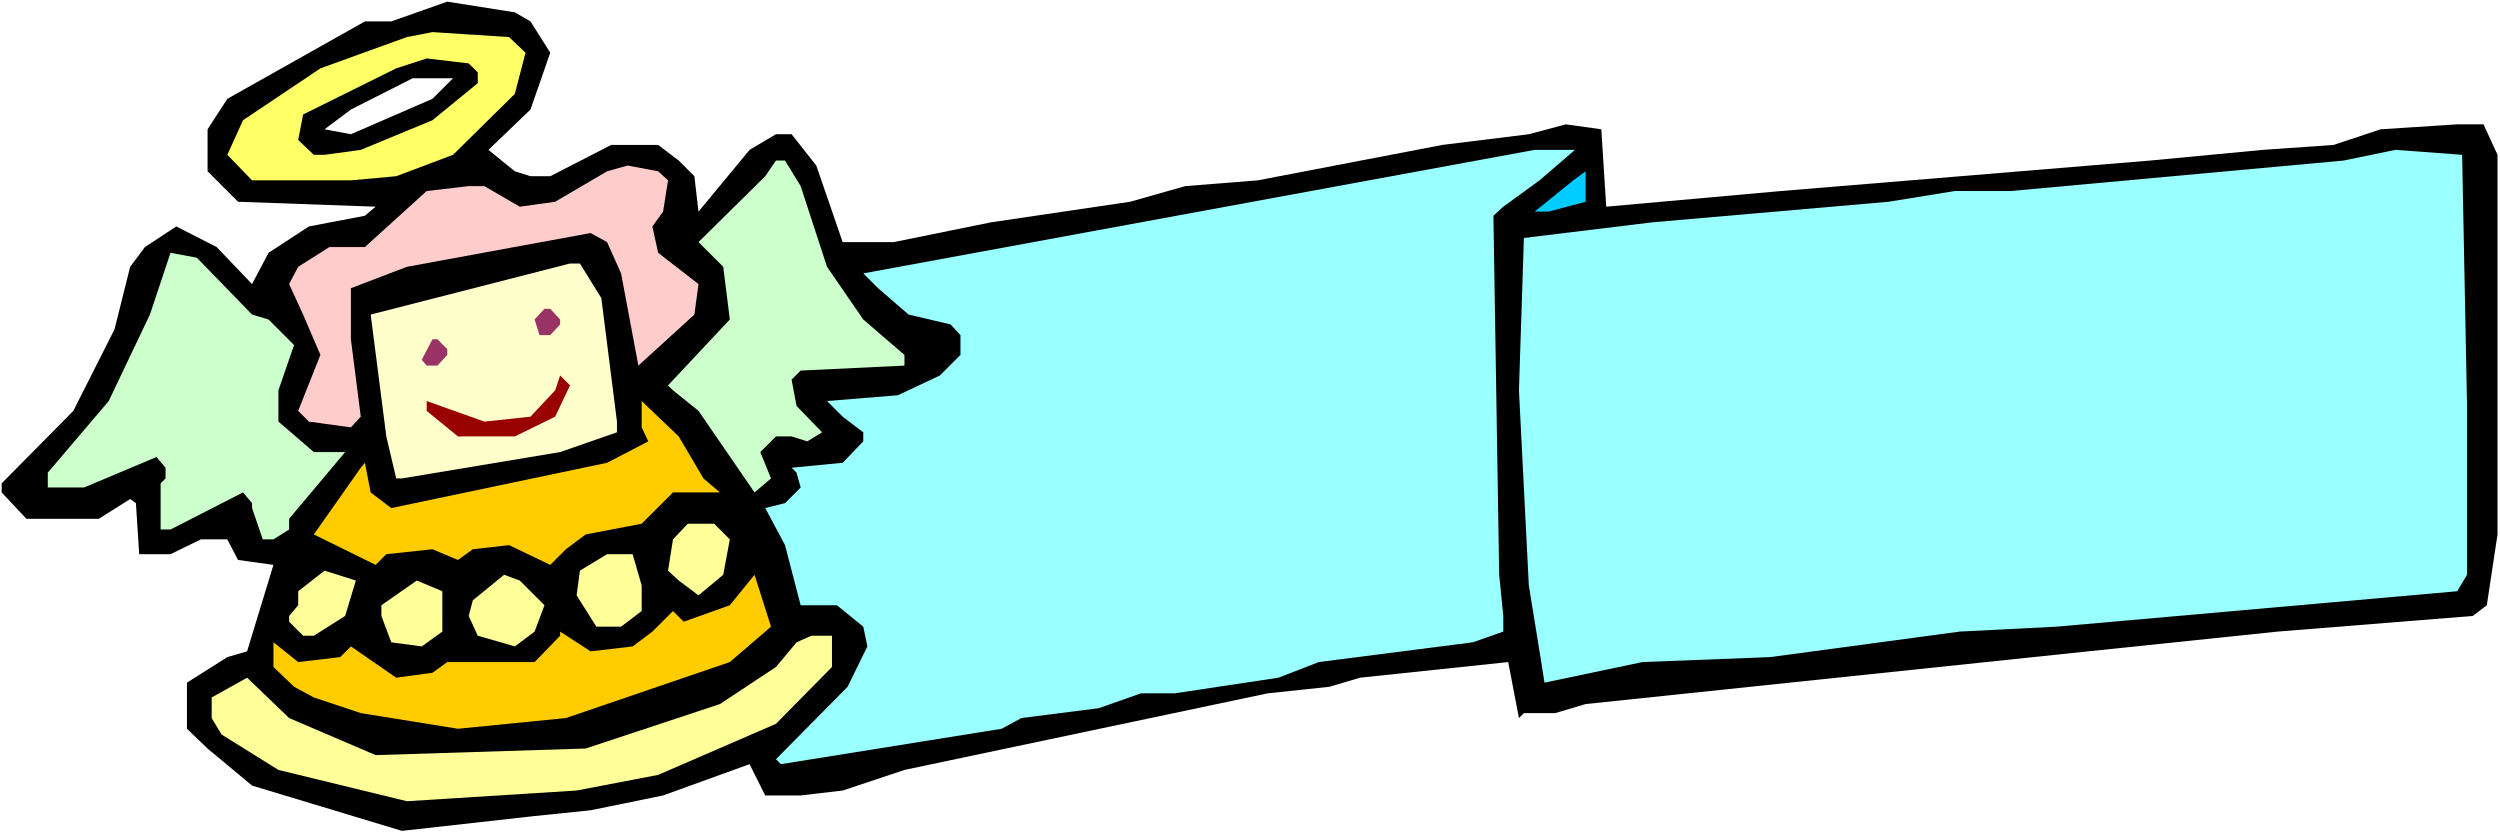
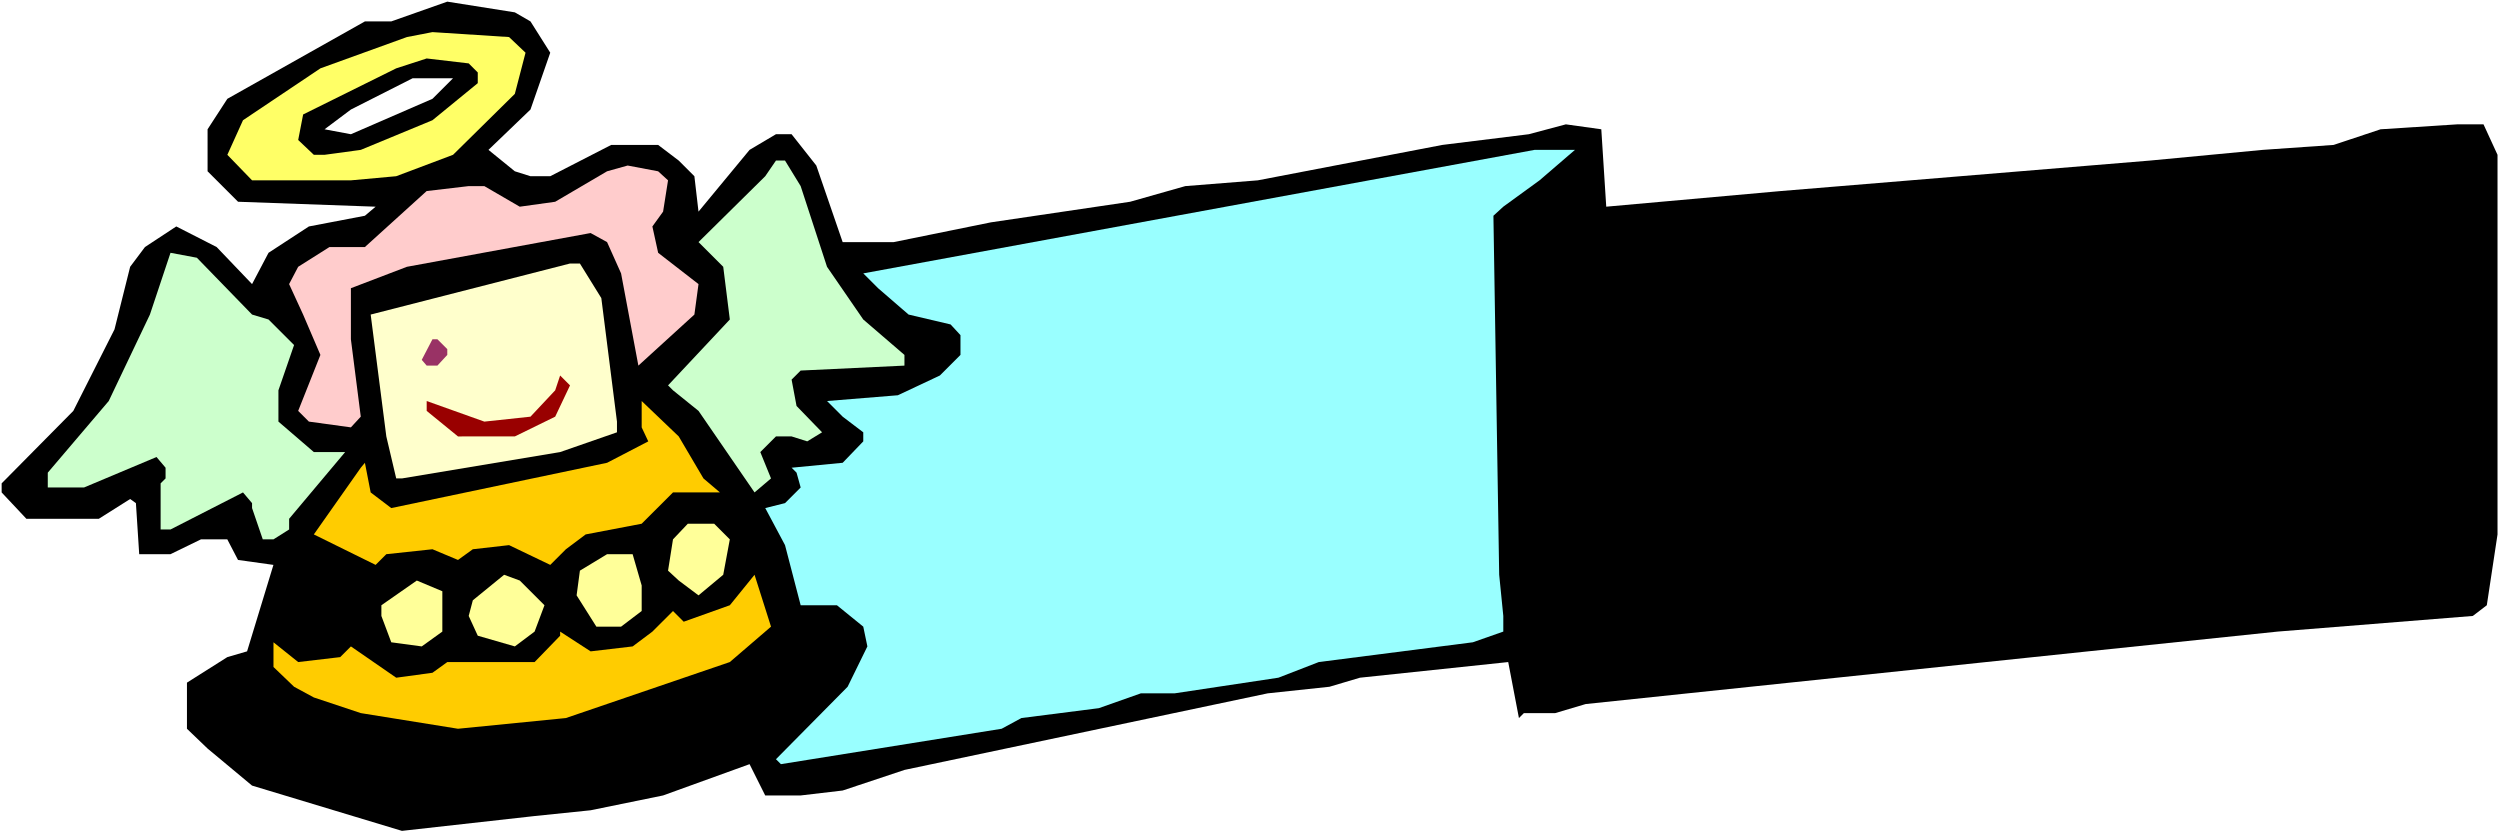
<svg xmlns="http://www.w3.org/2000/svg" xmlns:ns1="http://sodipodi.sourceforge.net/DTD/sodipodi-0.dtd" xmlns:ns2="http://www.inkscape.org/namespaces/inkscape" version="1.0" width="129.766mm" height="43.255mm" id="svg23" ns1:docname="Banner 2.wmf">
  <rect width="100%" height="100%" fill="#808080" stroke="none" />
  <ns1:namedview id="namedview23" pagecolor="#ffffff" bordercolor="#000000" borderopacity="0.25" ns2:showpageshadow="2" ns2:pageopacity="0.0" ns2:pagecheckerboard="0" ns2:deskcolor="#d1d1d1" ns2:document-units="mm" />
  <defs id="defs1">
    <pattern id="WMFhbasepattern" patternUnits="userSpaceOnUse" width="6" height="6" x="0" y="0" />
  </defs>
  <path style="fill:#ffffff;fill-opacity:1;fill-rule:evenodd;stroke:none" d="M 0,163.485 H 490.455 V 0 H 0 Z" id="path1" />
  <path style="fill:#000000;fill-opacity:1;fill-rule:evenodd;stroke:none" d="m 104.07,4.2 3.878,6.139 -3.878,11.147 -8.242,7.916 5.171,4.2 3.07,0.969 h 3.878 l 11.958,-6.139 h 9.211 l 4.04,3.069 3.07,3.069 0.808,6.947 10.019,-12.116 5.171,-3.069 h 3.07 l 4.848,6.139 5.171,15.024 h 10.019 l 19.069,-3.877 27.31,-4.039 10.827,-3.069 14.221,-1.131 36.198,-6.947 16.968,-2.1 7.272,-1.939 6.949,0.969 0.97,15.185 34.259,-3.069 72.397,-5.977 22.139,-2.1 13.898,-0.969 9.211,-3.069 15.029,-0.969 h 5.171 l 2.747,5.977 v 74.473 l -2.101,13.893 -2.747,2.1 -38.299,3.069 -37.168,3.877 -98.576,10.339 -5.979,1.777 h -6.141 l -0.97,0.969 -2.101,-10.985 -29.088,3.069 -5.979,1.777 -12.12,1.292 -71.266,15.024 -12.12,4.039 -8.242,0.969 h -6.949 l -3.07,-6.139 -16.968,6.139 -14.221,2.908 -10.989,1.131 -26.018,2.908 -29.411,-8.885 -8.726,-7.27 -4.04,-3.877 v -9.047 l 7.918,-5.008 3.878,-1.131 5.171,-16.962 -6.949,-0.969 -2.101,-4.039 h -5.171 l -5.979,2.908 H 27.31 L 26.664,98.705 25.533,97.897 19.392,101.774 H 5.171 L 0.323,96.605 v -1.777 l 14.059,-14.216 8.08,-15.993 3.07,-12.278 2.909,-3.877 6.141,-4.039 7.918,4.039 6.949,7.27 3.232,-6.139 7.918,-5.169 10.989,-2.1 2.101,-1.777 -26.987,-0.969 -5.979,-5.977 V 25.363 L 44.602,19.386 71.589,4.2 h 5.171 L 87.749,0.323 101,2.423 Z" id="path2" />
  <path style="fill:#ffff66;fill-opacity:1;fill-rule:evenodd;stroke:none" d="m 103.101,10.339 -2.101,8.077 -12.12,11.954 -11.15,4.2 -8.888,0.808 H 49.45 L 44.602,30.371 47.672,23.586 62.862,13.408 79.83,7.27 84.84,6.3 99.869,7.27 Z" id="path3" />
  <path style="fill:#000000;fill-opacity:1;fill-rule:evenodd;stroke:none" d="m 93.728,14.216 v 2.1 l -8.888,7.27 -14.059,5.816 -7.11,0.969 H 61.57 l -3.07,-2.908 0.97,-5.008 18.261,-9.047 5.979,-1.939 8.242,0.969 z" id="path4" />
  <path style="fill:#ffffff;fill-opacity:1;fill-rule:evenodd;stroke:none" d="m 84.84,19.386 -15.998,6.947 -5.171,-0.969 5.171,-3.877 12.12,-6.139 H 88.88 Z" id="path5" />
  <path style="fill:#99ffff;fill-opacity:1;fill-rule:evenodd;stroke:none" d="m 302.03,35.379 -7.11,5.169 -1.939,1.777 1.131,70.434 0.808,8.077 v 3.069 l -5.979,2.1 -30.219,3.877 -7.918,3.069 -20.362,3.069 h -6.626 l -8.242,2.908 -15.19,1.939 -3.878,2.1 -43.309,6.947 -0.97,-0.969 14.059,-14.216 3.878,-7.916 -0.808,-3.877 -5.171,-4.2 h -7.11 l -3.07,-11.793 -3.878,-7.27 3.878,-0.969 3.07,-3.069 -0.808,-2.908 -0.97,-0.969 10.019,-0.969 4.04,-4.2 v -1.777 l -4.04,-3.069 -3.07,-3.069 13.898,-1.131 8.242,-3.877 4.04,-4.039 v -3.877 l -1.939,-2.1 -8.242,-1.939 -5.979,-5.169 -2.909,-2.908 131.704,-24.232 h 7.918 z" id="path6" />
-   <path style="fill:#99ffff;fill-opacity:1;fill-rule:evenodd;stroke:none" d="m 483.991,79.642 v 33.117 l -1.939,3.231 -78.538,6.947 -19.069,0.969 -37.168,5.008 -25.048,0.969 -19.23,4.039 -0.97,-6.139 -2.101,-12.924 -1.939,-38.287 0.97,-29.886 25.21,-3.069 46.379,-4.039 12.928,-2.1 h 10.989 l 65.286,-5.977 10.181,-2.1 13.09,0.969 z" id="path7" />
  <path style="fill:#ccffcc;fill-opacity:1;fill-rule:evenodd;stroke:none" d="m 157.075,36.51 5.171,15.832 7.11,10.339 8.08,6.947 v 2.1 l -20.362,0.969 -1.778,1.777 0.97,5.169 5.01,5.169 -2.909,1.777 -3.07,-0.969 h -3.07 l -3.07,3.069 2.101,5.169 -3.232,2.746 -10.989,-15.993 -5.01,-4.039 -0.97,-0.969 12.12,-12.924 -1.293,-10.339 -4.848,-4.846 13.09,-12.924 2.101,-3.069 h 1.778 z" id="path8" />
  <path style="fill:#ffcccc;fill-opacity:1;fill-rule:evenodd;stroke:none" d="m 131.057,35.379 -0.97,6.139 -2.101,2.908 1.131,5.169 7.918,6.139 -0.808,5.977 -10.989,10.016 -3.394,-18.093 -2.747,-6.139 -3.232,-1.777 -36.037,6.623 -10.989,4.2 v 10.016 l 1.939,15.185 -1.939,2.1 -8.242,-1.131 -2.101,-2.1 4.363,-10.985 -3.394,-7.916 -2.747,-5.977 1.778,-3.392 6.141,-3.877 h 6.949 l 12.12,-10.985 8.242,-0.969 h 3.07 l 6.949,4.039 6.949,-0.969 10.181,-5.977 4.04,-1.131 5.979,1.131 z" id="path9" />
-   <path style="fill:#00ccff;fill-opacity:1;fill-rule:evenodd;stroke:none" d="m 303.808,41.517 h -2.747 l 7.595,-6.139 2.424,-1.777 v 5.977 z" id="path10" />
  <path style="fill:#ccffcc;fill-opacity:1;fill-rule:evenodd;stroke:none" d="m 49.45,61.711 3.232,0.969 5.01,5.008 -3.07,8.885 v 6.139 l 6.949,5.977 h 6.141 L 56.722,101.774 v 2.1 l -3.07,1.939 h -2.101 l -2.101,-6.139 v -0.969 l -1.778,-2.1 -14.221,7.27 h -1.939 v -9.047 l 0.97,-0.969 V 91.758 L 30.704,89.658 16.483,95.636 H 9.373 v -2.908 l 11.958,-14.055 8.08,-16.962 4.04,-12.116 5.171,0.969 z" id="path11" />
  <path style="fill:#ffffcc;fill-opacity:1;fill-rule:evenodd;stroke:none" d="m 117.968,58.48 3.07,24.232 v 2.1 l -11.15,3.877 -31.027,5.169 H 77.73 L 75.79,85.62 72.72,61.711 111.827,51.695 h 1.939 z" id="path12" />
-   <path style="fill:#993265;fill-opacity:1;fill-rule:evenodd;stroke:none" d="m 109.888,62.68 v 0.969 l -1.939,2.1 h -2.101 l -0.97,-3.069 1.939,-2.1 h 1.131 z" id="path13" />
  <path style="fill:#993265;fill-opacity:1;fill-rule:evenodd;stroke:none" d="m 87.749,68.496 v 1.131 l -1.939,2.1 h -2.101 l -0.97,-1.131 2.101,-4.039 h 0.97 z" id="path14" />
  <path style="fill:#990000;fill-opacity:1;fill-rule:evenodd;stroke:none" d="m 108.918,81.743 -7.918,3.877 H 89.849 l -6.141,-5.008 v -1.939 l 11.312,4.039 9.05,-0.969 4.848,-5.169 0.97,-2.908 1.939,1.939 z" id="path15" />
  <path style="fill:#ffcc00;fill-opacity:1;fill-rule:evenodd;stroke:none" d="m 138.006,93.859 3.232,2.746 h -9.211 l -6.141,6.139 -10.989,2.1 -3.878,2.908 -3.07,3.069 -8.08,-3.877 -7.11,0.808 -2.909,2.1 -5.01,-2.1 -9.05,0.969 -2.101,2.1 -12.12,-5.977 9.211,-13.085 0.808,-0.969 1.131,5.816 4.04,3.069 42.339,-8.885 8.08,-4.2 -1.293,-2.746 v -5.169 l 7.272,6.947 z" id="path16" />
  <path style="fill:#ffff99;fill-opacity:1;fill-rule:evenodd;stroke:none" d="m 143.177,105.813 -1.293,6.947 -4.848,4.039 -3.878,-2.908 -2.101,-1.939 0.97,-6.139 2.909,-3.069 h 5.171 z" id="path17" />
  <path style="fill:#ffff99;fill-opacity:1;fill-rule:evenodd;stroke:none" d="m 125.886,114.86 v 5.008 l -4.04,3.069 h -4.848 l -3.878,-6.139 0.646,-4.846 5.333,-3.231 h 5.01 z" id="path18" />
-   <path style="fill:#ffff99;fill-opacity:1;fill-rule:evenodd;stroke:none" d="m 67.71,120.837 -6.141,3.877 h -2.101 l -2.747,-2.746 v -1.131 l 1.778,-2.1 v -2.746 l 5.171,-4.039 6.141,1.939 z" id="path19" />
  <path style="fill:#ffff99;fill-opacity:1;fill-rule:evenodd;stroke:none" d="m 106.817,118.737 -1.939,5.169 -3.878,2.908 -7.272,-2.1 -1.778,-3.877 0.808,-3.069 6.141,-5.008 3.07,1.131 z" id="path20" />
  <path style="fill:#ffcc00;fill-opacity:1;fill-rule:evenodd;stroke:none" d="m 143.177,129.883 -32.158,10.985 -21.17,2.1 -19.069,-3.069 -9.211,-3.069 -3.878,-2.1 -4.04,-3.877 v -4.846 l 4.848,3.877 8.242,-0.969 2.101,-2.1 8.888,6.139 7.11,-0.969 2.909,-2.1 h 17.13 l 5.01,-5.169 v -0.808 l 5.979,3.877 8.242,-0.969 3.878,-2.908 4.04,-4.039 2.101,2.1 9.05,-3.231 4.848,-5.977 3.232,10.177 z" id="path21" />
  <path style="fill:#ffff99;fill-opacity:1;fill-rule:evenodd;stroke:none" d="m 86.779,123.906 -4.04,2.908 -5.979,-0.808 -1.939,-5.169 v -2.1 l 6.949,-4.846 5.01,2.1 z" id="path22" />
-   <path style="fill:#ffff99;fill-opacity:1;fill-rule:evenodd;stroke:none" d="m 163.216,130.853 -10.989,11.147 -23.109,10.016 -15.998,3.069 -33.29,2.1 -25.21,-6.139 -11.15,-6.947 -1.939,-3.231 v -4.039 l 6.949,-3.877 8.242,7.916 16.968,7.27 41.208,-1.292 26.341,-8.724 10.989,-7.27 4.04,-4.846 2.909,-1.292 h 4.04 z" id="path23" />
</svg>